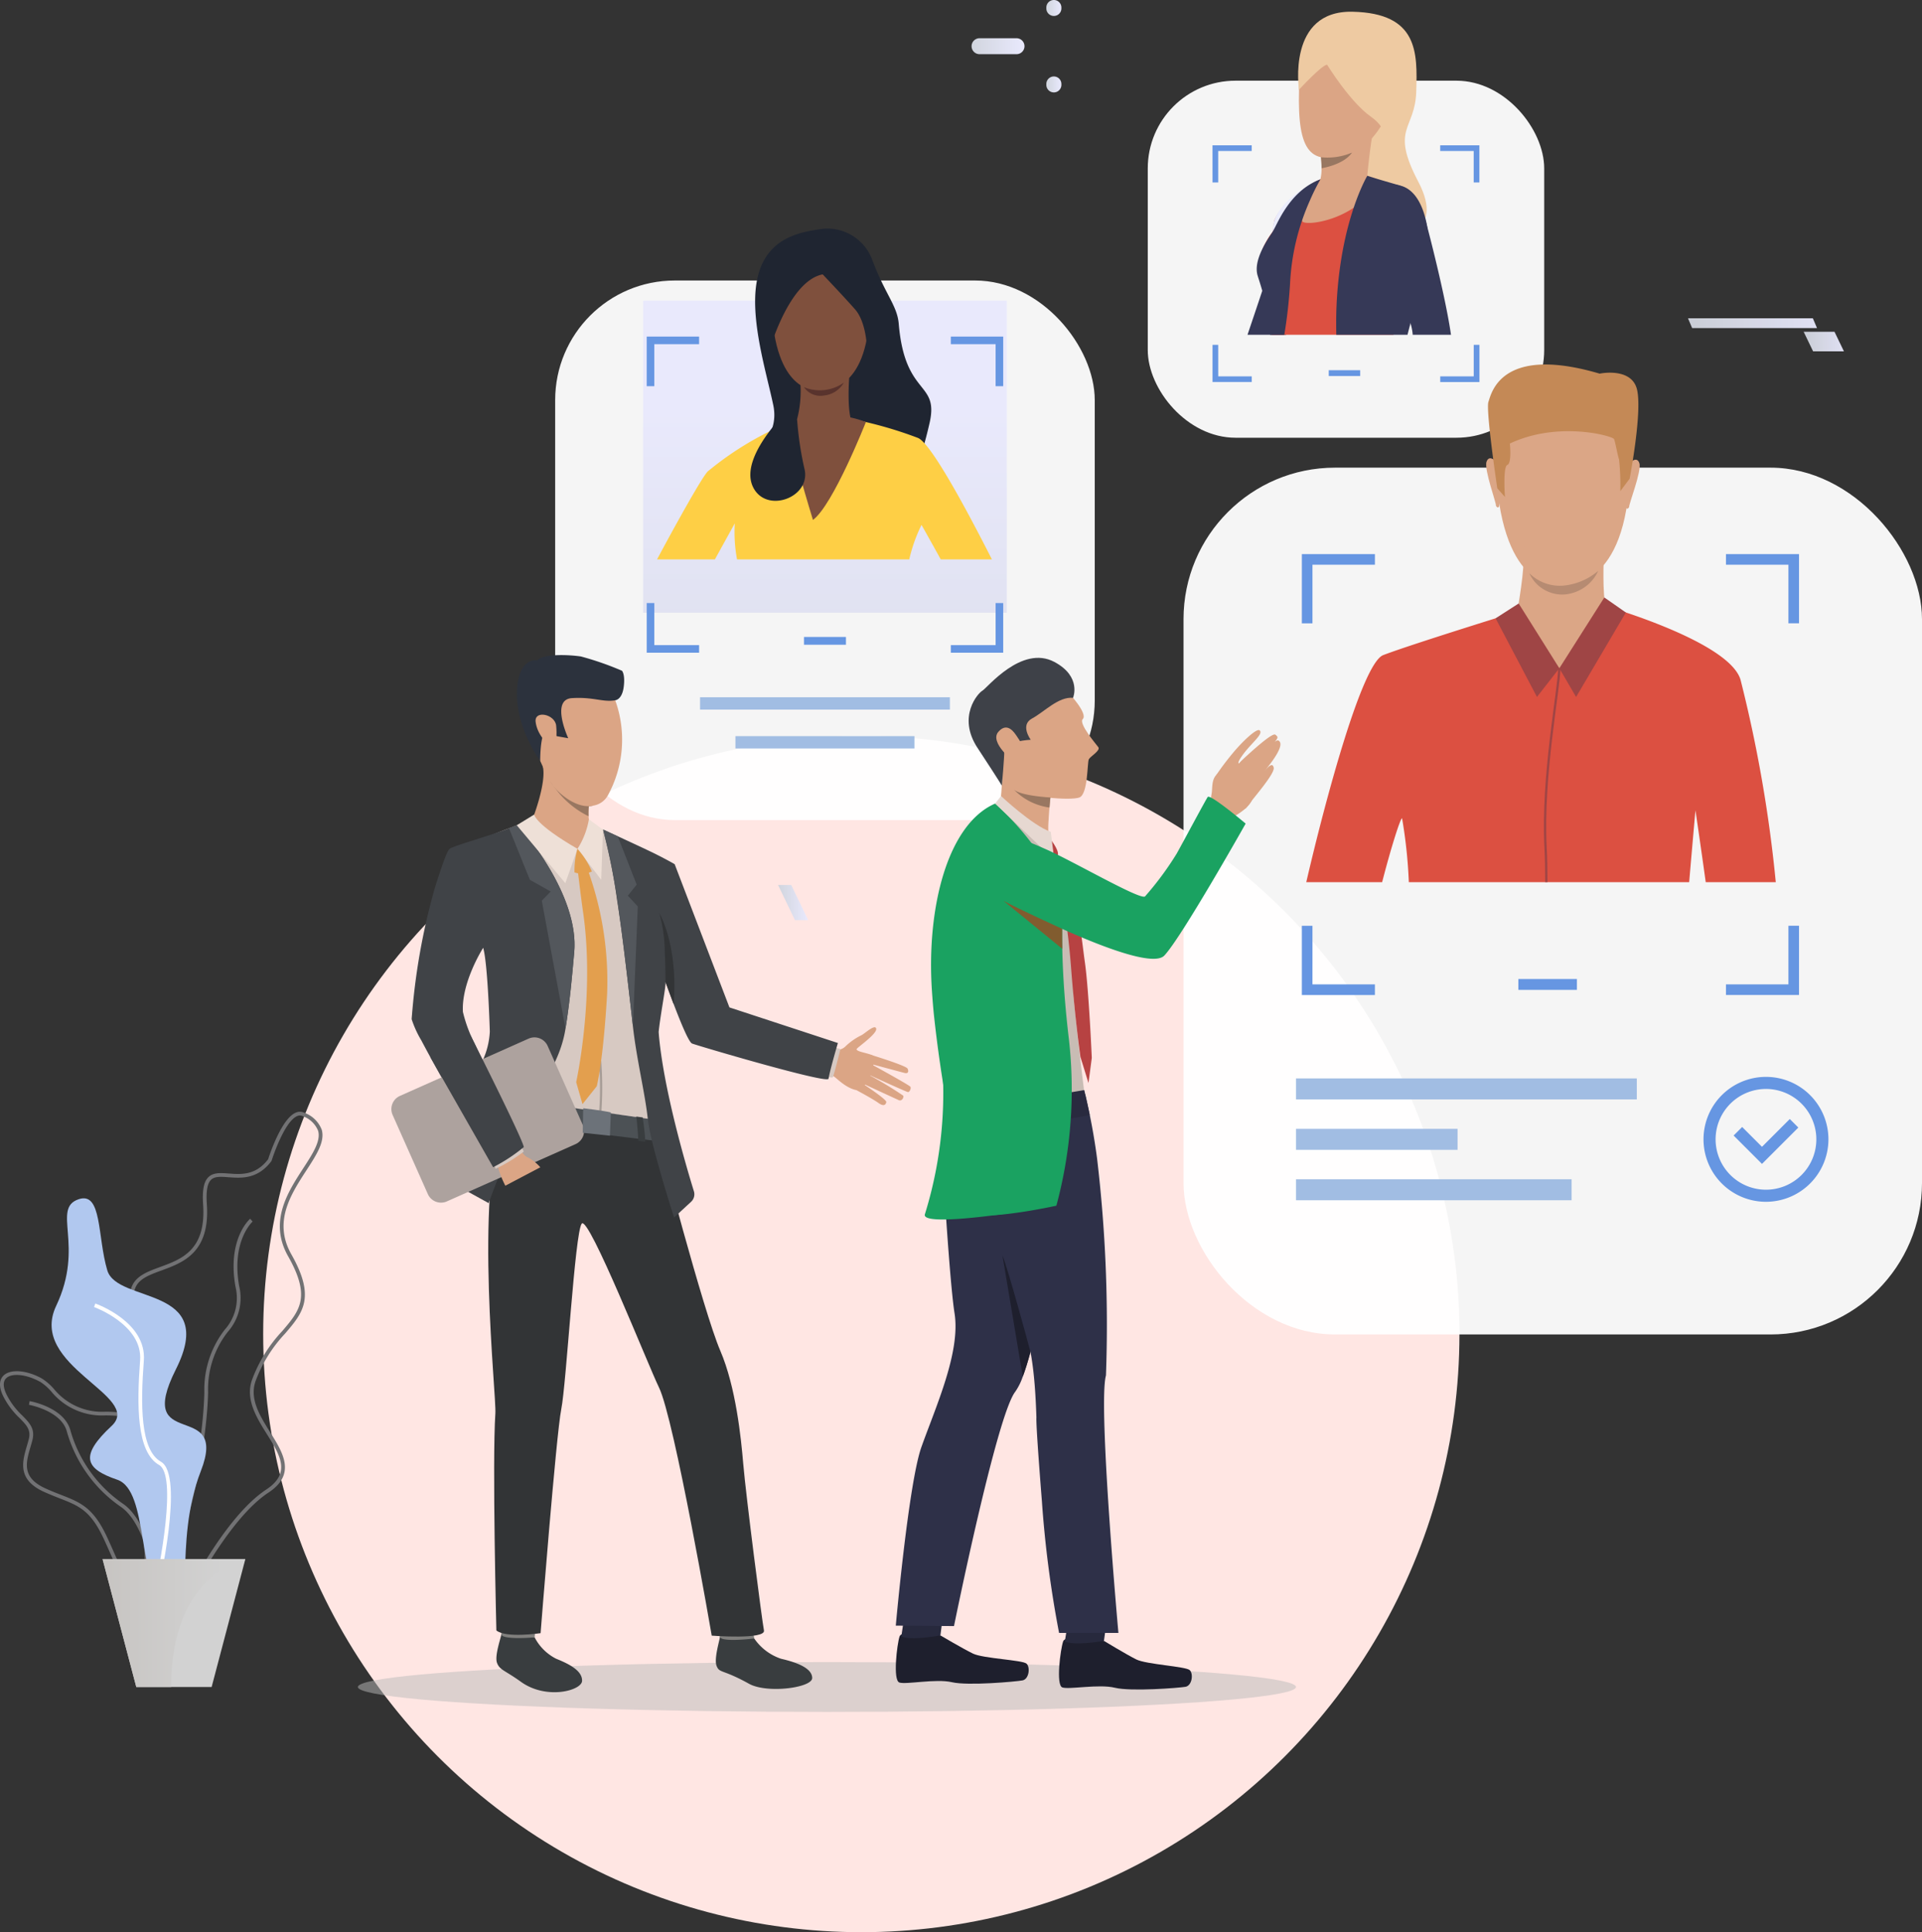
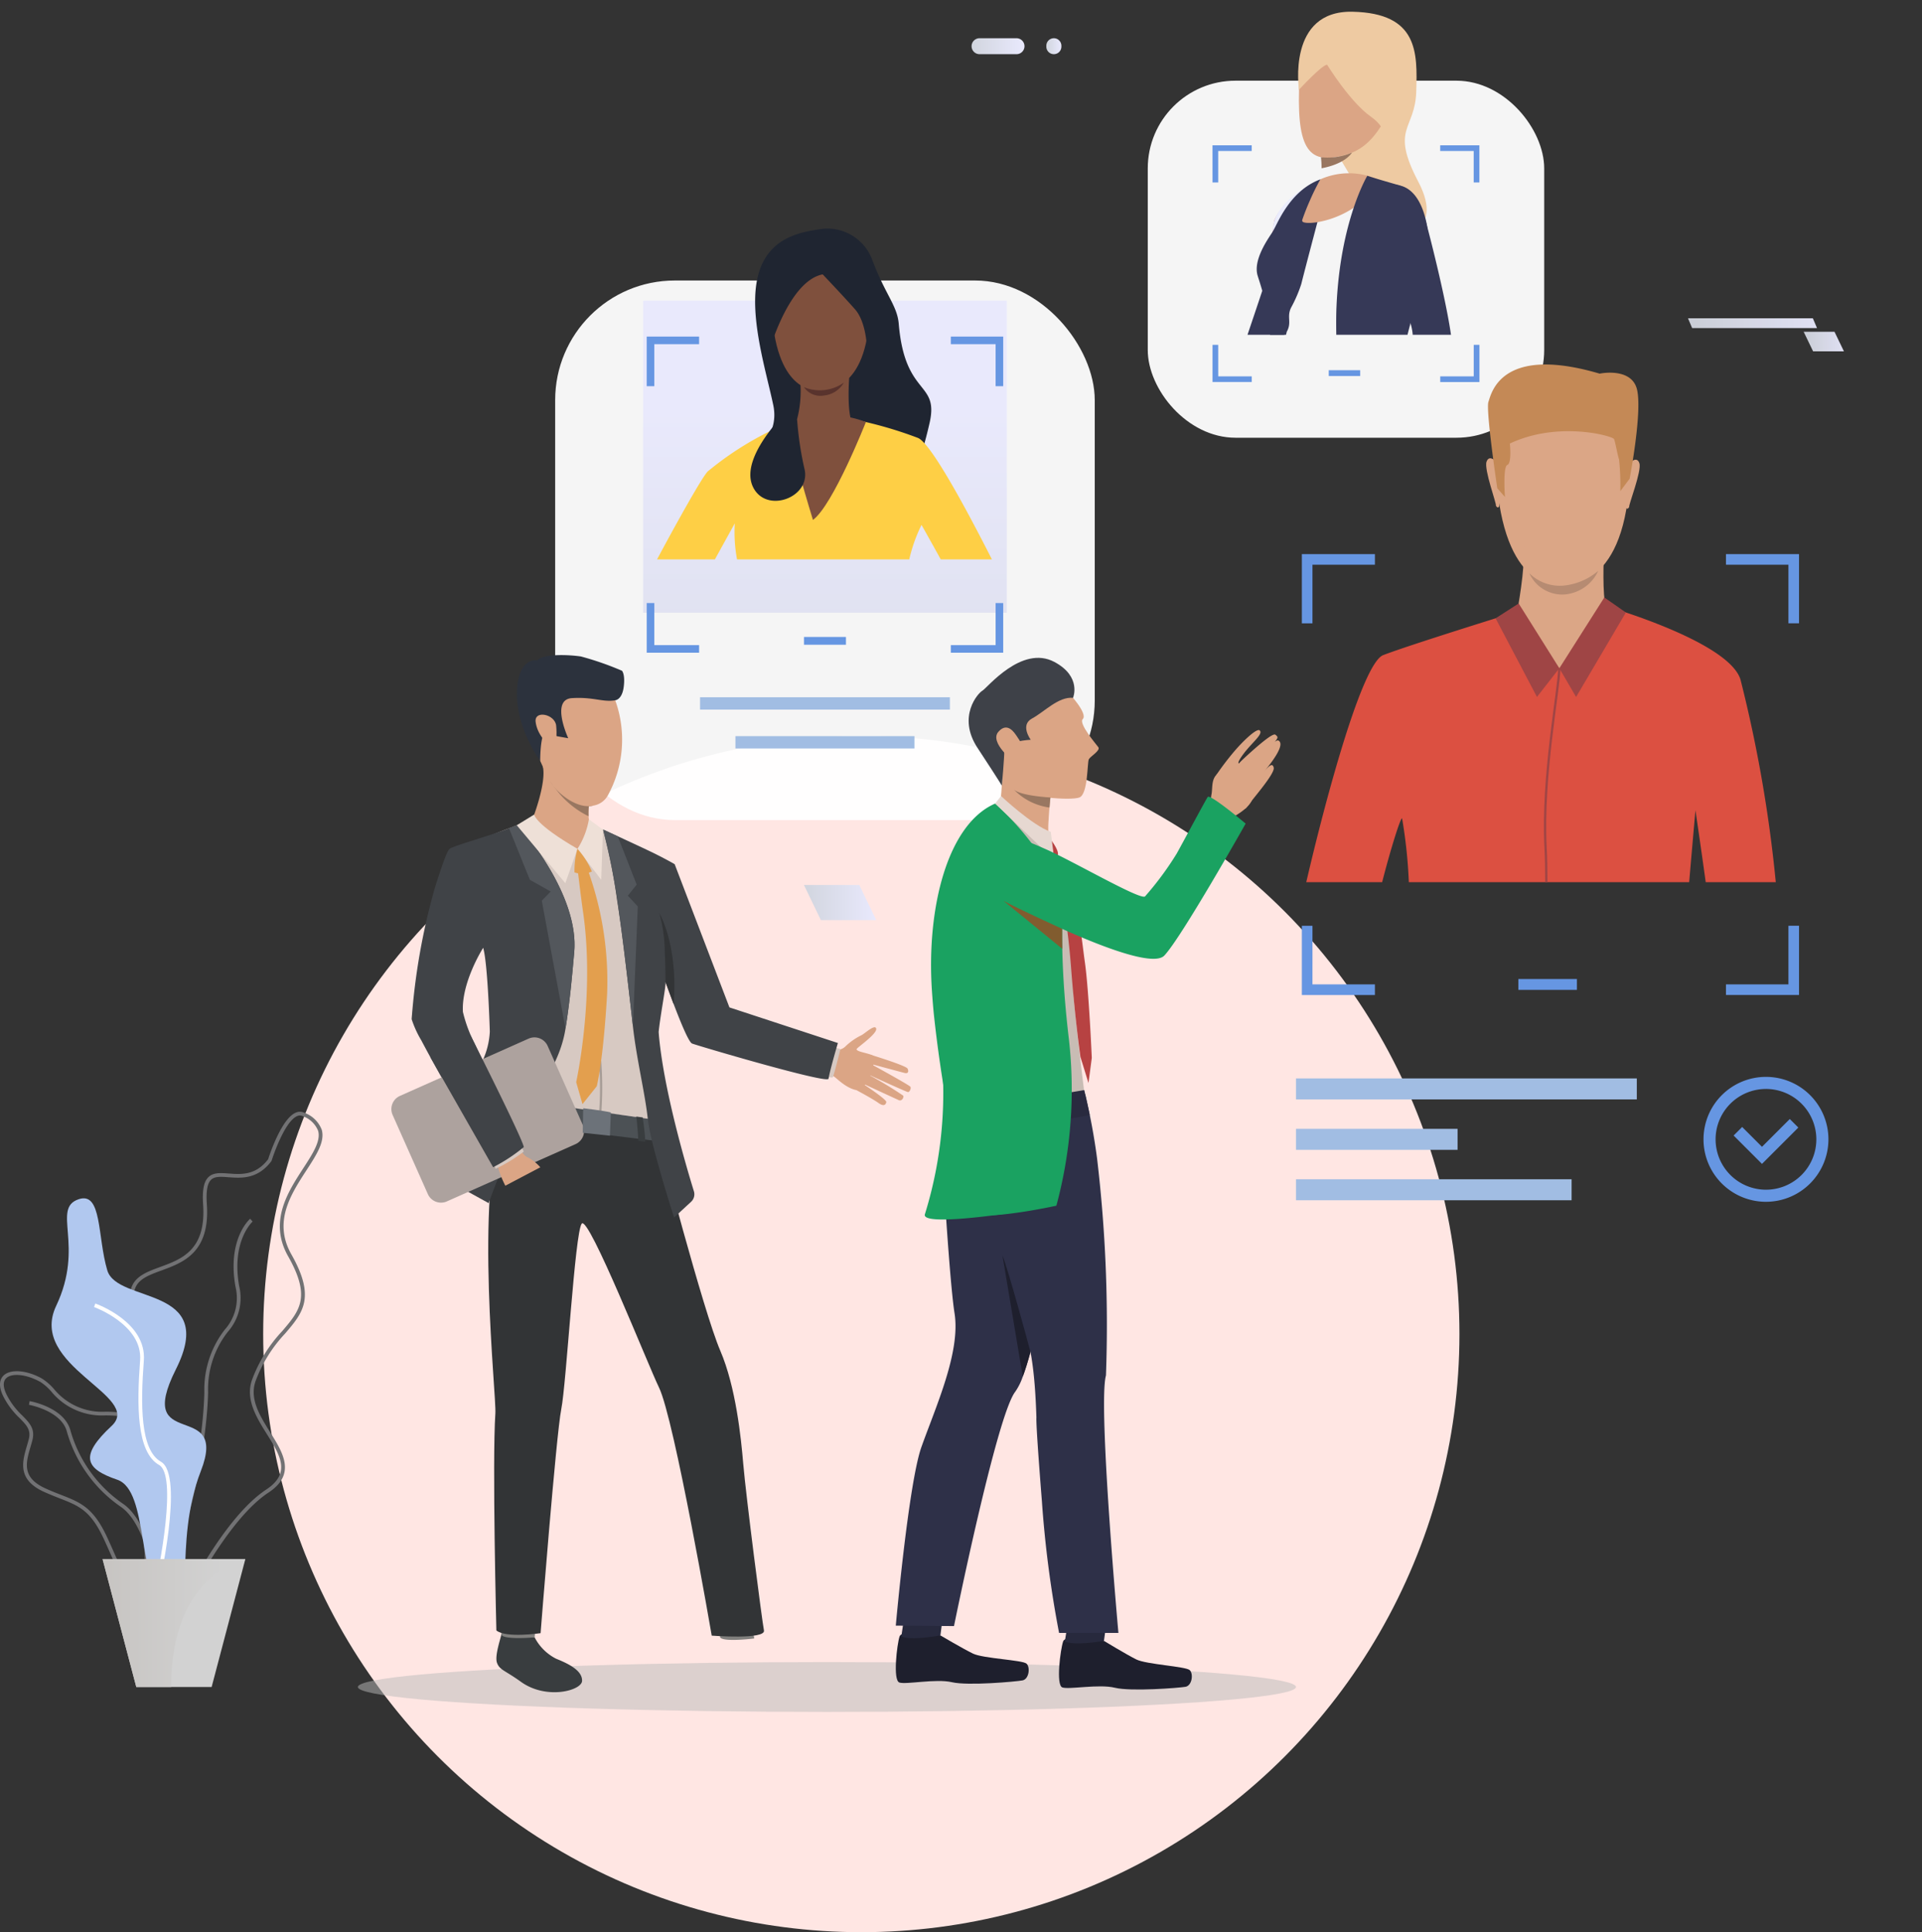
<svg xmlns="http://www.w3.org/2000/svg" xmlns:xlink="http://www.w3.org/1999/xlink" width="241" height="242.277" viewBox="0 0 241 242.277">
  <rect x="0" y="0" width="241" height="242.277" fill="#333333" stroke="none" />
  <defs>
    <linearGradient id="linear-gradient" x1="0.5" y1="2.165" x2="0.5" y2="0.322" gradientUnits="objectBoundingBox">
      <stop offset="0" stop-color="#d1d5de" />
      <stop offset="1" stop-color="#e9e9fd" />
    </linearGradient>
    <linearGradient id="linear-gradient-2" x1="-0.152" y1="0.5" x2="0.848" y2="0.5" gradientUnits="objectBoundingBox">
      <stop offset="0" stop-color="#c5c2bf" />
      <stop offset="1" stop-color="#d2d2d2" />
    </linearGradient>
    <linearGradient id="linear-gradient-3" x1="0" y1="0.5" x2="1" y2="0.5" xlink:href="#linear-gradient" />
  </defs>
  <g id="Group_28095" data-name="Group 28095" transform="translate(-377 -1904.723)">
    <circle id="Ellipse_671" data-name="Ellipse 671" cx="75" cy="75" r="75" transform="translate(410 1997)" fill="#ffe6e3" />
    <g id="Group_27988" data-name="Group 27988" transform="translate(-1127.314 1654.223)">
      <rect id="Rectangle_2744" data-name="Rectangle 2744" width="67.658" height="67.658" rx="15" transform="translate(1573.927 285.674)" fill="#fff" opacity="0.95" />
      <rect id="Rectangle_2745" data-name="Rectangle 2745" width="31.325" height="1.547" transform="translate(1592.094 337.928)" fill="#a1bde3" />
      <rect id="Rectangle_2746" data-name="Rectangle 2746" width="22.451" height="1.548" transform="translate(1596.531 342.804)" fill="#a1bde3" />
-       <rect id="Rectangle_2747" data-name="Rectangle 2747" width="92.598" height="108.689" rx="19" transform="translate(1652.716 309.139)" fill="#fff" opacity="0.95" />
      <g id="Group_27849" data-name="Group 27849" transform="translate(1694.701 373.259)">
        <rect id="Rectangle_2748" data-name="Rectangle 2748" width="7.344" height="1.36" transform="translate(0)" fill="#6696e2" />
      </g>
      <g id="Group_27850" data-name="Group 27850" transform="translate(1666.819 385.723)">
        <rect id="Rectangle_2749" data-name="Rectangle 2749" width="42.735" height="2.633" transform="translate(0)" fill="#a1bde3" />
        <rect id="Rectangle_2750" data-name="Rectangle 2750" width="34.558" height="2.633" transform="translate(0 12.644)" fill="#a1bde3" />
        <rect id="Rectangle_2751" data-name="Rectangle 2751" width="20.26" height="2.633" transform="translate(0 6.322)" fill="#a1bde3" />
      </g>
      <g id="Group_27851" data-name="Group 27851" transform="translate(1667.554 319.978)">
        <path id="Path_22386" data-name="Path 22386" d="M2558.163,623.548v1.33h7.831v7.349h1.33v-8.68Zm-53.18,8.68h1.331v-7.349h7.831v-1.33h-9.161Zm61.011,37.924V677.5h-7.831v1.33h9.161v-8.682Zm-59.68,0h-1.331v8.682h9.161V677.5h-7.831Z" transform="translate(-2504.983 -623.548)" fill="#6696e2" />
      </g>
      <g id="Group_27854" data-name="Group 27854" transform="translate(1717.917 385.529)">
        <g id="Group_27852" data-name="Group 27852" transform="translate(0)">
          <path id="Path_22387" data-name="Path 22387" d="M2783.229,991.176a7.832,7.832,0,1,1,7.832-7.832A7.841,7.841,0,0,1,2783.229,991.176Zm0-14.148a6.316,6.316,0,1,0,6.316,6.316A6.323,6.323,0,0,0,2783.229,977.027Z" transform="translate(-2775.397 -975.512)" fill="#6696e2" />
        </g>
        <g id="Group_27853" data-name="Group 27853" transform="translate(3.774 5.285)">
          <path id="Path_22388" data-name="Path 22388" d="M2799.219,1009.517l-3.558-3.558,1.072-1.072,2.486,2.487,3.485-3.486,1.072,1.072Z" transform="translate(-2795.661 -1003.889)" fill="#6696e2" />
        </g>
      </g>
      <ellipse id="Ellipse_677" data-name="Ellipse 677" cx="58.815" cy="3.124" rx="58.815" ry="3.124" transform="translate(1549.189 458.908)" fill="#bbb" opacity="0.5" />
      <rect id="Rectangle_2752" data-name="Rectangle 2752" width="45.604" height="39.128" transform="translate(1584.955 288.203)" opacity="0.95" fill="url(#linear-gradient)" />
      <g id="Group_27860" data-name="Group 27860" transform="translate(1504.315 389.903)">
        <g id="Group_27855" data-name="Group 27855" transform="translate(19.47 13.415)">
          <path id="Path_22389" data-name="Path 22389" d="M1699.949,1010.243c2.836-1.995,6.156-15.9,6.354-24.177a11.66,11.66,0,0,1,2.461-7.568,6.4,6.4,0,0,0,1.438-5.733c-1.017-5.647,1.656-8.086,1.683-8.109l-.309-.353c-.119.1-2.9,2.618-1.836,8.545a5.947,5.947,0,0,1-1.359,5.378,12.2,12.2,0,0,0-2.549,7.828c-.212,8.886-3.606,22.011-6.155,23.8Z" transform="translate(-1699.679 -964.305)" fill="#727274" />
        </g>
        <g id="Group_27856" data-name="Group 27856" transform="translate(0 32.538)">
          <path id="Path_22390" data-name="Path 22390" d="M1573.54,1124.5c-.268-.607-.544-1.235-.858-1.9-1.621-3.421-3.056-3.984-5.434-4.917-.581-.228-1.24-.486-1.963-.811-3.407-1.531-2.747-3.787-2.165-5.778.081-.278.162-.556.233-.831.3-1.17-.276-1.758-1.147-2.647a9.92,9.92,0,0,1-2.075-2.782c-.68-1.422-.334-2.184.077-2.573.864-.819,2.857-.668,4.738.359a6.85,6.85,0,0,1,1.575,1.356,7.8,7.8,0,0,0,6.467,2.837c2.152.01,3.332.307,3.942.994.693.778.563,1.944.381,3.558-.062.558-.133,1.19-.176,1.874a10.935,10.935,0,0,0,2.174,7.048c1.438,1.712,3.209,5.264,2.445,7.451a2.616,2.616,0,0,1-2.13,1.714,6.041,6.041,0,0,1-1.2.13C1575.784,1129.586,1574.818,1127.4,1573.54,1124.5Zm-8.819-21.465c-1.68-.917-3.481-1.1-4.19-.43-.539.51-.285,1.385.023,2.03a9.413,9.413,0,0,0,1.987,2.656c.912.93,1.632,1.665,1.266,3.091-.072.28-.154.563-.237.846-.58,1.982-1.127,3.855,1.907,5.218.713.32,1.366.577,1.942.8,2.4.942,3.986,1.564,5.686,5.153.316.668.594,1.3.864,1.908,1.468,3.326,2.353,5.334,5.561,4.685a2.176,2.176,0,0,0,1.781-1.409c.674-1.927-.938-5.3-2.362-7a11.2,11.2,0,0,1-2.282-7.378c.044-.695.115-1.334.178-1.9.167-1.493.288-2.571-.266-3.194-.506-.569-1.615-.827-3.594-.837a8.207,8.207,0,0,1-6.8-2.981,6.423,6.423,0,0,0-1.461-1.269Z" transform="translate(-1559.746 -1101.74)" fill="#727274" />
        </g>
        <g id="Group_27857" data-name="Group 27857" transform="translate(3.638 36.284)">
          <path id="Path_22391" data-name="Path 22391" d="M1602.085,1155.471l.468-.025c-.023-.44-.614-10.815-4.78-13.851a16.671,16.671,0,0,1-6.7-9.314c-.809-2.831-4.924-3.588-5.1-3.619l-.081.462c.04.007,4,.738,4.729,3.286a17.116,17.116,0,0,0,6.872,9.564C1601.484,1144.88,1602.079,1155.365,1602.085,1155.471Z" transform="translate(-1585.896 -1128.662)" fill="#727274" />
        </g>
        <g id="Group_27858" data-name="Group 27858" transform="translate(15.417)">
          <path id="Path_22392" data-name="Path 22392" d="M1674.166,933.315c-.98-.488-.945-2.451-.891-5.421.068-3.754.16-8.9-1.8-13.624-2.088-5.023-.226-6.491,1.574-7.911,2.017-1.59,3.922-3.092.266-9.872-1.679-3.113-2.212-5.22-1.677-6.628.528-1.392,2.01-1.934,3.579-2.509,2.708-.991,5.778-2.115,5.381-7.847-.121-1.757.085-2.838.651-3.4.614-.612,1.519-.545,2.566-.469,1.583.116,3.376.247,4.938-1.791.162-.509,1.656-5.054,3.442-5.832a1.264,1.264,0,0,1,1.093.006h0a3.654,3.654,0,0,1,2.188,2.138c.416,1.477-.666,3.143-1.919,5.072-1.969,3.032-4.2,6.467-1.885,10.556,3.06,5.406,1.444,7.3-.793,9.917a17.62,17.62,0,0,0-3.706,5.974c-.781,2.23.552,4.357,1.84,6.414,1.616,2.58,3.287,5.247-.231,7.563-5.817,3.827-11.563,16.32-11.62,16.446l-.024.052-.045.035a4.6,4.6,0,0,1-2.439,1.241A1.065,1.065,0,0,1,1674.166,933.315Zm14.353-18.058c3.135-2.063,1.725-4.315.092-6.921-1.285-2.05-2.741-4.374-1.885-6.818a18.029,18.029,0,0,1,3.791-6.124c2.192-2.566,3.64-4.261.742-9.381-2.455-4.337-.04-8.055,1.9-11.043,1.19-1.833,2.219-3.417,1.861-4.689a3.231,3.231,0,0,0-1.938-1.842h0a.8.8,0,0,0-.7,0c-1.657.722-3.179,5.534-3.194,5.582l-.013.039-.025.032c-1.721,2.275-3.744,2.127-5.37,2.007-.971-.071-1.739-.127-2.2.334s-.623,1.446-.513,3.036c.421,6.084-2.966,7.323-5.688,8.32-1.529.56-2.85,1.042-3.3,2.234-.483,1.271.042,3.254,1.652,6.239,3.842,7.127,1.692,8.823-.388,10.463-1.74,1.372-3.383,2.668-1.432,7.362,2,4.819,1.908,10.017,1.84,13.812-.047,2.591-.084,4.637.631,4.993.418.209,1.219-.143,2.379-1.046C1677.219,930.837,1682.722,919.071,1688.519,915.257Z" transform="translate(-1670.548 -867.889)" fill="#727274" />
        </g>
        <path id="Path_22393" data-name="Path 22393" d="M1609.572,946.011c2.961-1.015,2.345,4.691,3.6,8.913s13.917,1.842,8.6,12.415,6.724,3.536,3.127,12.762-.313,19.094-4.222,16.584-2.2-14.128-6.262-15.509-4.729-2.991-.7-6.744-10.548-7.479-6.951-15.057S1606.151,947.184,1609.572,946.011Z" transform="translate(-1599.72 -935.039)" fill="#b1c8ef" />
        <g id="Group_27859" data-name="Group 27859" transform="translate(11.792 24.043)">
          <path id="Path_22394" data-name="Path 22394" d="M1652.293,1077.685c.372-1.58,3.552-15.479.585-17.159-2.615-1.48-2.551-7.24-2.142-12.679.361-4.815-5.823-7.065-6.086-7.158l-.157.442c.061.022,6.109,2.225,5.775,6.681-.419,5.586-.464,11.513,2.38,13.123,2.253,1.276.179,12.447-.811,16.644Z" transform="translate(-1644.493 -1040.688)" fill="#fff" />
        </g>
        <path id="Path_22395" data-name="Path 22395" d="M1670.083,1271.014l-4.227,16.037h-9.447l-4.227-16.037Z" transform="translate(-1639.32 -1214.923)" fill="#d2d2d2" />
        <path id="Path_22396" data-name="Path 22396" d="M1670.083,1271.014s-9.306,1.747-9.306,16.037h-4.368l-4.227-16.037Z" transform="translate(-1639.321 -1214.923)" fill="url(#linear-gradient-2)" />
      </g>
      <rect id="Rectangle_2753" data-name="Rectangle 2753" width="49.709" height="44.769" rx="11" transform="translate(1648.232 260.618)" fill="#fff" opacity="0.95" />
      <g id="Group_27861" data-name="Group 27861" transform="translate(1670.927 296.92)">
        <rect id="Rectangle_2754" data-name="Rectangle 2754" width="3.942" height="0.73" fill="#6696e2" />
      </g>
      <g id="Group_27862" data-name="Group 27862" transform="translate(1656.353 268.72)">
        <path id="Path_22397" data-name="Path 22397" d="M2473.389,348.331v.714h4.2v3.946h.714v-4.659Zm-28.548,4.659h.714v-3.946h4.2v-.714h-4.918Zm32.752,20.359V377.3h-4.2v.714h4.918v-4.661Zm-32.038,0h-.714v4.661h4.918V377.3h-4.2Z" transform="translate(-2444.841 -348.331)" fill="#6696e2" />
      </g>
      <g id="Group_27863" data-name="Group 27863" transform="translate(1605.124 330.368)">
        <rect id="Rectangle_2755" data-name="Rectangle 2755" width="5.265" height="0.976" transform="translate(0)" fill="#6696e2" />
      </g>
      <g id="Group_27864" data-name="Group 27864" transform="translate(1585.406 292.702)">
        <path id="Path_22398" data-name="Path 22398" d="M2102.04,477.093v.954h5.615v5.27h.954v-6.224Zm-38.132,6.224h.954v-5.27h5.615v-.954h-6.569Zm43.747,27.193v5.272h-5.615v.953h6.569V510.51Zm-42.793,0h-.954v6.225h6.569v-.953h-5.615Z" transform="translate(-2063.908 -477.093)" fill="#6696e2" />
      </g>
      <g id="Group_27875" data-name="Group 27875" transform="translate(1668.109 296.204)">
        <g id="Group_27865" data-name="Group 27865" transform="translate(0 30.272)">
          <path id="Path_22399" data-name="Path 22399" d="M2566.832,693.069h-8.785c-.577-4.206-1.288-9.007-1.288-9.007s-.355,3.962-.787,9.007H2520.82a61.88,61.88,0,0,0-.845-8c-.2-.1-1.456,3.924-2.5,8h-9.515c2.447-10.543,7.012-27.457,9.651-28.47,3.757-1.445,19.077-6.166,19.077-6.166h8.743s15.536,4.432,16.981,9.251A170.682,170.682,0,0,1,2566.832,693.069Z" transform="translate(-2507.962 -658.432)" fill="#dc5041" />
        </g>
        <g id="Group_27866" data-name="Group 27866" transform="translate(23.733 1.832)">
          <path id="Path_22400" data-name="Path 22400" d="M2645.157,505.811s8.164,1.286,6.921,14.059-8.448,11.726-8.93,11.713-7.233.233-7.759-15.362C2635.389,516.221,2635.159,504.69,2645.157,505.811Z" transform="translate(-2635.389 -505.734)" fill="#dba686" />
        </g>
        <g id="Group_27867" data-name="Group 27867" transform="translate(26.441 22.534)">
          <path id="Path_22401" data-name="Path 22401" d="M2660.8,618.272s-.224,5.254.284,6.391-6.737,4.79-11.155.72c0,0,1.067-5.709.77-7.733S2660.8,618.272,2660.8,618.272Z" transform="translate(-2649.932 -616.887)" fill="#dba686" />
        </g>
        <g id="Group_27868" data-name="Group 27868" transform="translate(40.074 11.939)">
          <path id="Path_22402" data-name="Path 22402" d="M2723.6,560.421s.895-.955,1.222.012-1.387,5.286-1.275,5.48c0,0-.163.375-.377.169S2723.6,560.421,2723.6,560.421Z" transform="translate(-2723.13 -560.001)" fill="#dba686" />
        </g>
        <g id="Group_27869" data-name="Group 27869" transform="translate(22.555 11.763)">
          <path id="Path_22403" data-name="Path 22403" d="M2630.334,559.491s-.875-.972-1.222-.012,1.285,5.311,1.169,5.5c0,0,.156.378.374.176S2630.334,559.491,2630.334,559.491Z" transform="translate(-2629.063 -559.056)" fill="#dba686" />
        </g>
        <g id="Group_27870" data-name="Group 27870" transform="translate(22.79)">
          <path id="Path_22404" data-name="Path 22404" d="M2648.081,510.214l-1.169,1.562a31.105,31.105,0,0,0-.155-3.963c-.187-.537-.474-2.178-.631-2.565s-7.01-2.308-13.063.561c0,0,.265,2.463-.315,2.682s-.3,4.012-.3,4.012l-.961-1.084s-1.471-9.827-1.108-10.851,1.521-7.182,13.94-3.527c0,0,3.872-.82,4.65,1.853S2648.081,510.214,2648.081,510.214Z" transform="translate(-2630.326 -495.895)" fill="#c48956" />
        </g>
        <g id="Group_27871" data-name="Group 27871" transform="translate(26.437 30.27)">
          <path id="Path_22405" data-name="Path 22405" d="M2661.069,658.464s1.842.393-5.866,7.78c0,0-5.467-6.048-5.29-7.06S2661.069,658.464,2661.069,658.464Z" transform="translate(-2649.909 -658.424)" fill="#dba686" />
        </g>
        <g id="Group_27872" data-name="Group 27872" transform="translate(31.731 29.207)">
          <path id="Path_22406" data-name="Path 22406" d="M2678.334,661.6l2.1,3.6,6.24-10.594-2.7-1.885Z" transform="translate(-2678.334 -652.716)" fill="#9f4545" />
        </g>
        <g id="Group_27873" data-name="Group 27873" transform="translate(23.732 29.967)">
          <path id="Path_22407" data-name="Path 22407" d="M2643.385,664.918l-5.1-8.122-2.894,1.86,5.188,9.859Z" transform="translate(-2635.386 -656.796)" fill="#9f4545" />
        </g>
        <g id="Group_27874" data-name="Group 27874" transform="translate(29.793 38.06)">
          <path id="Path_22408" data-name="Path 22408" d="M2668.283,722.783c.063,1.2.09,2.667.094,4.317h-.289c0-1.643-.031-3.109-.093-4.3-.474-9.011,1.71-19.975,1.723-22.545l.282.056C2669.985,702.877,2667.81,713.81,2668.283,722.783Z" transform="translate(-2667.927 -700.252)" fill="#9f4545" />
        </g>
        <path id="Path_22409" data-name="Path 22409" d="M2658.15,635.15a5.434,5.434,0,0,0,4.679,1.5,7.892,7.892,0,0,0,3.956-1.8,5.092,5.092,0,0,1-4.249,2.961A4.51,4.51,0,0,1,2658.15,635.15Z" transform="translate(-2630.178 -608.973)" fill="#b68b72" />
      </g>
      <g id="Group_27894" data-name="Group 27894" transform="translate(1586.703 279.167)">
        <g id="Group_27877" data-name="Group 27877" transform="translate(13.552 9.182)">
          <g id="Group_27876" data-name="Group 27876">
-             <path id="Path_22410" data-name="Path 22410" d="M2144.871,458.438l-.019,0c-.185-.045-.476-.928-.533-1.1-.013-.048-.042-.137-.082-.26a7.508,7.508,0,0,1-.555-3c.065-.2.168-.316.3-.344.293-.06.628.312.643.327l.007.008,0,.01a31.314,31.314,0,0,1,.287,4.338A.076.076,0,0,1,2144.871,458.438Zm-.816-4.647a.266.266,0,0,0-.054.005c-.111.023-.2.124-.254.3a7.666,7.666,0,0,0,.555,2.955c.04.124.069.213.083.261a3.074,3.074,0,0,0,.484,1.058s0,0,.01,0a33.371,33.371,0,0,0-.305-4.272A.915.915,0,0,0,2144.055,453.791Z" transform="translate(-2143.635 -453.723)" fill="#dba585" />
+             <path id="Path_22410" data-name="Path 22410" d="M2144.871,458.438l-.019,0c-.185-.045-.476-.928-.533-1.1-.013-.048-.042-.137-.082-.26a7.508,7.508,0,0,1-.555-3l.007.008,0,.01a31.314,31.314,0,0,1,.287,4.338A.076.076,0,0,1,2144.871,458.438Zm-.816-4.647a.266.266,0,0,0-.054.005c-.111.023-.2.124-.254.3a7.666,7.666,0,0,0,.555,2.955c.04.124.069.213.083.261a3.074,3.074,0,0,0,.484,1.058s0,0,.01,0a33.371,33.371,0,0,0-.305-4.272A.915.915,0,0,0,2144.055,453.791Z" transform="translate(-2143.635 -453.723)" fill="#dba585" />
          </g>
        </g>
        <g id="Group_27879" data-name="Group 27879" transform="translate(11.397)">
          <g id="Group_27878" data-name="Group 27878">
            <path id="Path_22411" data-name="Path 22411" d="M2141.527,404.438a6,6,0,0,1,6.113,3.869c1.619,4.339,3.144,5.76,3.334,8.04.772,9.221,5.079,7.135,3.867,12.45s-2.05,6.119-2.05,6.119L2142.5,432.9l-10.429.034s4.08-2.038,3.172-6.377-3.172-11.452-1.894-16.3S2138.842,404.808,2141.527,404.438Z" transform="translate(-2132.068 -404.423)" fill="#1f2531" />
          </g>
        </g>
        <g id="Group_27881" data-name="Group 27881" transform="translate(26.25 9.182)">
          <g id="Group_27880" data-name="Group 27880">
            <path id="Path_22412" data-name="Path 22412" d="M2211.911,458.437a.076.076,0,0,1-.055-.024,31.285,31.285,0,0,1,.288-4.338v-.01l.007-.008c.014-.016.349-.389.642-.327.137.028.24.144.305.344a7.493,7.493,0,0,1-.555,3c-.04.123-.069.212-.082.259-.057.178-.349,1.061-.533,1.106Zm.3-4.343a33.242,33.242,0,0,0-.3,4.273s.006,0,.009,0a3.074,3.074,0,0,0,.484-1.06c.013-.047.042-.137.082-.26a7.666,7.666,0,0,0,.555-2.955c-.058-.176-.144-.276-.254-.3C2212.547,453.747,2212.258,454.042,2212.209,454.094Z" transform="translate(-2211.817 -453.723)" fill="#dba585" />
          </g>
        </g>
        <g id="Group_27883" data-name="Group 27883" transform="translate(0 23.29)">
          <g id="Group_27882" data-name="Group 27882">
            <path id="Path_22413" data-name="Path 22413" d="M2112.857,547.66h-6.415c-1.33-2.424-2.41-4.32-2.41-4.32a19.362,19.362,0,0,0-1.536,4.32H2080.9a18.614,18.614,0,0,1-.281-4.519s-1.154,2.085-2.494,4.519h-7.255c1.925-3.605,5.532-10.169,6.352-11.025a39.7,39.7,0,0,1,11.257-6.549c4.262-1.346,6.684-.047,6.684-.047a50.507,50.507,0,0,1,8.423,2.393C2105.178,533.063,2109.573,541.178,2112.857,547.66Z" transform="translate(-2070.872 -529.476)" fill="#fecf45" />
          </g>
        </g>
        <g id="Group_27885" data-name="Group 27885" transform="translate(14.359 2.504)">
          <g id="Group_27884" data-name="Group 27884">
            <path id="Path_22414" data-name="Path 22414" d="M2155.06,417.918s5.951.859,5.08,9.644-6.124,8.088-6.475,8.081-5.269.183-5.695-10.537C2147.97,425.106,2147.772,417.178,2155.06,417.918Z" transform="translate(-2147.97 -417.869)" fill="#7f503d" />
          </g>
        </g>
        <g id="Group_27887" data-name="Group 27887" transform="translate(17.317 18.321)">
          <g id="Group_27886" data-name="Group 27886">
            <path id="Path_22415" data-name="Path 22415" d="M2170.627,503.193s-.369,4.57.512,5.939-.753,3.227-4.117,2.592-3.169-2.543-3.169-2.543a13.948,13.948,0,0,0,.666-5.078C2164.244,501.846,2170.627,503.193,2170.627,503.193Z" transform="translate(-2163.851 -502.794)" fill="#7f503d" />
          </g>
        </g>
        <g id="Group_27889" data-name="Group 27889" transform="translate(13.767 1.115)">
          <g id="Group_27888" data-name="Group 27888">
            <path id="Path_22416" data-name="Path 22416" d="M2151.794,415.033s2.781,2.923,4.072,4.4,1.44,4.34,1.44,4.34a6.852,6.852,0,0,0,1.266-5.753c-.91-3.095-3.063-9.117-8.513-7.266s-5.652,9.991-5.012,14.028C2145.047,424.785,2147.493,415.874,2151.794,415.033Z" transform="translate(-2144.793 -410.411)" fill="#1f2531" />
          </g>
        </g>
        <g id="Group_27891" data-name="Group 27891" transform="translate(16.471 23.423)">
          <g id="Group_27890" data-name="Group 27890">
            <path id="Path_22417" data-name="Path 22417" d="M2169.019,531.022s-4.127,10.454-6.636,12.27c0,0-3.295-10.662-3.065-12.223C2159.319,531.069,2164.289,529.121,2169.019,531.022Z" transform="translate(-2159.307 -530.189)" fill="#7f503d" />
          </g>
        </g>
        <g id="Group_27892" data-name="Group 27892" transform="translate(11.696 21.728)">
          <path id="Path_22418" data-name="Path 22418" d="M2139.435,521.085s-7.358,6.546-5.448,10.631c1.63,3.485,7.408,1.348,6.455-2.3A41.1,41.1,0,0,1,2139.435,521.085Z" transform="translate(-2133.67 -521.085)" fill="#1f2531" />
        </g>
        <g id="Group_27893" data-name="Group 27893" transform="translate(18.423 19.308)">
          <path id="Path_22419" data-name="Path 22419" d="M2169.79,508.668a5.2,5.2,0,0,0,5-.572,3.218,3.218,0,0,1-2.5,1.617A2.465,2.465,0,0,1,2169.79,508.668Z" transform="translate(-2169.79 -508.096)" fill="#59332d" />
        </g>
      </g>
      <g id="Group_27903" data-name="Group 27903" transform="translate(1660.739 251.969)">
        <g id="Group_27895" data-name="Group 27895" transform="translate(0 22.897)">
          <path id="Path_22420" data-name="Path 22420" d="M2478.082,381.326s-2.44,9.184-2.949,11.253a17.207,17.207,0,0,1-1.263,2.929.169.169,0,0,1-.015.028,2.355,2.355,0,0,0-.229.746c-.1.766.2,1.369-.313,2.277l-.092.382h-4.831c.564-1.674,1.28-3.8,1.853-5.521.479-1.449.859-2.6.96-2.934.3-1,1.394-4.222,2.324-6.364.325-.746,1.575-1.484,2.684-2.017C2477.2,381.636,2478.082,381.326,2478.082,381.326Z" transform="translate(-2468.391 -381.326)" fill="#363957" />
        </g>
        <g id="Group_27896" data-name="Group 27896" transform="translate(6.345)">
          <path id="Path_22421" data-name="Path 22421" d="M2502.575,268.167s-1.539-9.96,6.709-9.777,8.139,5.109,7.992,10-3.308,4.521.258,11.32-3.088,6.8-3.088,6.8l-5.162-7.093Z" transform="translate(-2502.461 -258.388)" fill="#eecaa2" />
        </g>
        <g id="Group_27897" data-name="Group 27897" transform="translate(6.441 0.842)">
          <path id="Path_22422" data-name="Path 22422" d="M2508.8,263.025s-5.586.882-5.807,8.821,1.507,9.629,6.4,7.975,6.431-9.96,6.542-11.246S2516.333,262.069,2508.8,263.025Z" transform="translate(-2502.973 -262.909)" fill="#dba585" />
        </g>
        <g id="Group_27898" data-name="Group 27898" transform="translate(1.272 20.244)">
-           <path id="Path_22423" data-name="Path 22423" d="M2496.026,375.41c.019,2.732-3.121,9.267-3.6,11.285-.058.235-.119.452-.181.656h-15.246c-.079-.941-.153-1.747-.19-2.2-.121-1.492-1.633-4.707-1.582-6.2a8.98,8.98,0,0,1,1.847-4.47c.325-.5.667-1.019,1.007-1.519a28.89,28.89,0,0,1,2.763-3.616,8.927,8.927,0,0,1,1.112-.887l0,0a5.136,5.136,0,0,1,1.146-.6l4.8-.768s2.993,1.084,4.716,1.486C2492.616,368.568,2495.975,369.059,2496.026,375.41Z" transform="translate(-2475.22 -367.082)" fill="#dc5041" />
-         </g>
+           </g>
        <g id="Group_27899" data-name="Group 27899" transform="translate(2.655 21.615)">
          <path id="Path_22424" data-name="Path 22424" d="M2488,374.445l-2.783,4.386-2.568,4.048c.005-.022.177-.635.466-2.41.056-.337.115-.716.178-1.14a2.934,2.934,0,0,1,.08-.373h0c1.1-2.534,4.5-4.446,4.623-4.509Z" transform="translate(-2482.645 -374.445)" fill="#c75454" />
        </g>
        <g id="Group_27900" data-name="Group 27900" transform="translate(8.818 14.062)">
-           <path id="Path_22425" data-name="Path 22425" d="M2522.915,334.006c-.484.914-1,6.591-1,6.591s-6.833,2.582-6.134,1.122a5.582,5.582,0,0,0,.417-2.265,11,11,0,0,0-.075-1.379c-.018-.149-.032-.235-.032-.235S2523.4,333.091,2522.915,334.006Z" transform="translate(-2515.735 -333.889)" fill="#dba585" />
-         </g>
+           </g>
        <g id="Group_27901" data-name="Group 27901" transform="translate(6.459 0.708)">
          <path id="Path_22426" data-name="Path 22426" d="M2506.6,268.137s2.867,4.668,5.476,6.505,1.287,3.308,1.287,3.308,6.809-14.334.335-15.326-10.442-1.066-10.626,8.637C2503.072,271.261,2506.012,268.063,2506.6,268.137Z" transform="translate(-2503.072 -262.191)" fill="#eecaa2" />
        </g>
        <g id="Group_27902" data-name="Group 27902" transform="translate(9.209 17.663)">
          <path id="Path_22427" data-name="Path 22427" d="M2521.734,353.223c-1.049,1.547-3.82,1.964-3.82,1.964h0a10.983,10.983,0,0,0-.075-1.379A7.805,7.805,0,0,0,2521.734,353.223Z" transform="translate(-2517.838 -353.223)" fill="#997761" />
        </g>
        <path id="Path_22428" data-name="Path 22428" d="M2485.42,378.933h0a5.733,5.733,0,0,0-.27,1.544l1.007-1.519s1.8-2.577,2.414-3.247a10.209,10.209,0,0,1,1.461-1.257S2486.494,376.153,2485.42,378.933Z" transform="translate(-2482.028 -352.837)" fill="#eaecfd" />
        <path id="Path_22429" data-name="Path 22429" d="M2552.8,383.435a38.579,38.579,0,0,1,5.683-1.82s-.882-7.042-5.19-6.3S2552.8,383.435,2552.8,383.435Z" transform="translate(-2535.811 -353.496)" fill="#c75454" />
        <path id="Path_22430" data-name="Path 22430" d="M2507.232,367.784s-3.22,4.951-2.13,5.383,6.989-.577,9.5-5.279A8.838,8.838,0,0,0,2507.232,367.784Z" transform="translate(-2498.082 -346.773)" fill="#dba585" />
        <path id="Path_22431" data-name="Path 22431" d="M2539.646,376.376a53.979,53.979,0,0,1-2.233,10.943c-.132.489-.259.974-.377,1.451h-8.929c-.022-1.339-.019-2.519.024-3.5.45-10.774,3.864-16.44,3.864-16.44s1.091.367,4.229,1.255c2.151.608,2.963,3.344,3.26,5a.193.193,0,0,1,0,.02A11.838,11.838,0,0,1,2539.646,376.376Z" transform="translate(-2516.974 -348.257)" fill="#363957" />
        <path id="Path_22432" data-name="Path 22432" d="M2482.588,371.218a25.616,25.616,0,0,0-1.327,2.664,28.921,28.921,0,0,0-2.49,10.5,61.919,61.919,0,0,1-.716,6.339h-1.782a28.318,28.318,0,0,0-.98-5.521c-.244-.867-.468-1.514-.589-1.924-.568-1.933,1.249-4.507,1.856-5.429S2478.627,372.693,2482.588,371.218Z" transform="translate(-2473.44 -350.204)" fill="#363957" />
        <path id="Path_22433" data-name="Path 22433" d="M2560.377,393.657h-4.8a6.347,6.347,0,0,0-.283-1.45c-.871-3.1-3.449-9.124-3.449-9.124s-3.858-6.3-.2-7.911,5.229,2.883,5.721,4.8a.193.193,0,0,1,0,.02C2557.493,380.449,2559.671,388.748,2560.377,393.657Z" transform="translate(-2534.861 -353.144)" fill="#363957" />
      </g>
      <g id="Group_27935" data-name="Group 27935" transform="translate(1553.388 332.641)">
        <g id="Group_27904" data-name="Group 27904" transform="translate(54.225 46.667)">
          <path id="Path_22434" data-name="Path 22434" d="M2183.587,945.168s1.675-.023,2.272-.669a7.813,7.813,0,0,1,1.988-1.389c.452-.22,1.7-1.435,1.859-.842s-1.991,2.1-2.4,2.506,1.784.583,2.106.978-.8,4.543-2.259,4.222-2.658-1.794-2.934-1.792a7.754,7.754,0,0,1-1.079-.185Z" transform="translate(-2183.141 -942.106)" fill="#dba585" />
        </g>
        <g id="Group_27905" data-name="Group 27905" transform="translate(58.308 50.143)">
          <path id="Path_22435" data-name="Path 22435" d="M2206.942,960.772s4.362,1.332,4.541,1.709.057.654-.358.549-4.269-1.141-4.269-1.141,4.766,2.605,4.981,2.866c.126.153-.084.7-.314.666s-5.138-2.282-5.138-2.282a49.026,49.026,0,0,1,4.556,2.734c.1.254-.2.721-.546.568s-4.629-2.133-4.629-2.133,3.1,2.028,3.05,2.362c-.029.2-.192.681-.972.126s-2.779-1.619-2.779-1.619Z" transform="translate(-2205.065 -960.772)" fill="#dba585" />
        </g>
        <g id="Group_27906" data-name="Group 27906" transform="translate(40.687 122.922)">
-           <path id="Path_22436" data-name="Path 22436" d="M2115.26,1351.922a6.615,6.615,0,0,0,3.362,2.546c1.962.452,3.9,1.172,3.91,2.41s-5.675,1.978-7.92.728c-3.352-1.863-3.693-1.3-4.065-2.232s.447-3.423.423-3.719C2110.94,1351.289,2115.26,1351.922,2115.26,1351.922Z" transform="translate(-2110.451 -1351.541)" fill="#393d3f" />
-         </g>
+           </g>
        <g id="Group_27907" data-name="Group 27907" transform="translate(41.203 121.662)">
          <path id="Path_22437" data-name="Path 22437" d="M2117.3,1345.386a9.007,9.007,0,0,1,.218,1.032c-.038.022-4.423.544-4.291-.267.108-.658.261-1.374.261-1.374Z" transform="translate(-2113.222 -1344.777)" fill="#807f7d" />
        </g>
        <g id="Group_27908" data-name="Group 27908" transform="translate(13.169 122.645)">
          <path id="Path_22438" data-name="Path 22438" d="M1967.493,1350.577a6.164,6.164,0,0,0,2.7,2.684c1.822.729,3.284,1.567,3.251,2.774s-4.456,2.43-7.673.114c-2.033-1.464-2.677-1.471-3-2.391s.566-3.316.554-3.605C1963.31,1349.793,1967.493,1350.577,1967.493,1350.577Z" transform="translate(-1962.7 -1350.058)" fill="#393d3f" />
        </g>
        <g id="Group_27909" data-name="Group 27909" transform="translate(13.793 121.346)">
          <path id="Path_22439" data-name="Path 22439" d="M1970.269,1343.86a9.863,9.863,0,0,1-.05,1.039c-.038.019-4.275.369-4.168-.425a6.525,6.525,0,0,1,.411-1.393Z" transform="translate(-1966.049 -1343.081)" fill="#807f7d" />
        </g>
        <g id="Group_27910" data-name="Group 27910" transform="translate(12.15 56.303)">
          <path id="Path_22440" data-name="Path 22440" d="M1978.629,998.5s5.566,21.323,7.685,26.253c1.963,4.567,2.612,10.955,2.882,14.163.34,4.036,2.365,19.749,2.6,20.929s-6.548.653-6.548.653-4.679-27.169-6.621-31.134c-1.3-2.646-8.818-21.621-9.679-20.528s-1.928,20.1-2.565,23.26-2.594,28.093-2.594,28.093-4.375.646-5.544-.344c0,0-.532-21.292-.126-27.21.155-2.255-2.642-27.036.945-37.013C1960.961,990.352,1978.629,998.5,1978.629,998.5Z" transform="translate(-1957.228 -993.849)" fill="#323436" />
        </g>
        <g id="Group_27911" data-name="Group 27911" transform="translate(2.548 20.596)">
          <path id="Path_22441" data-name="Path 22441" d="M1905.672,827.195a12.9,12.9,0,0,0,1.2,2.622c1.075-2.15,1.92-3.916,2.2-4.565.906-2.14,5.574-7.044,5.574-7.044a.048.048,0,0,0,0,.01.012.012,0,0,0,0,.007.014.014,0,0,1,0,.006l.005.02.012.041c0,.009,0,.017.006.026a.155.155,0,0,1,.005.019c.254.947,1.815,6.866,1.872,9.781.063,3.174.892,9.046.892,9.046h0l.975.137,2.156.3.258.036.628.088,5.719.8,2.028.286.275.039,1.159.163,3.2.45.816.115h.008l.611.086.846.119h0a5.726,5.726,0,0,0,.7-3.556c-.078-1.569-.267-4.517-.189-7.251,0-.014,0-.028,0-.042,0-.035,0-.069,0-.1,0-.012,0-.023,0-.035V828.8a19.513,19.513,0,0,1,.463-4.009,16.715,16.715,0,0,0,.4-2.137c0-.034.009-.067.012-.1.014-.126.028-.251.04-.373a18.857,18.857,0,0,0,.03-3.426l0,.007c.057.126.475,1.656,1.022,3.545.925,3.193,2.219,7.412,2.771,7.614.8.3,13.8,4.144,16.6,4.538.325.046.513.045.531-.012.013-.041.026-.083.039-.127.341-1.125.81-3.035.885-3.343.008-.028.011-.043.011-.043l-.5-.151-14.138-4.237-6.463-18.638c-.135-.108-1.722-.877-2.882-1.428-1.182-.563-2.607-1.39-3.9-2.1-.658-.36-1.281-.689-1.819-.936l-.083-.037h0l-1.482-.676h0l-.386-.037c-1.241-.118-5.1-.479-6.391-.555-.106-.007-.2-.011-.265-.012s-.1,0-.13,0a16.08,16.08,0,0,0-2,.685h0l-.119.046-.148.056-.276.106-.574.225-.2.08a41.162,41.162,0,0,0-5.057,2.265,31.055,31.055,0,0,0-2.906,5.209c-1.75,5.6-3.967,14.183-4.036,16.3C1905.672,827.133,1905.672,827.165,1905.672,827.195Z" transform="translate(-1905.672 -802.126)" fill="#d7c9c2" />
        </g>
        <g id="Group_27912" data-name="Group 27912" transform="translate(13.982 55.634)">
          <path id="Path_22442" data-name="Path 22442" d="M1986.079,992.884s.43.515.555,2.7c0,0-17.692-2.064-19.563-2.878,0,0-.073-2.4.324-2.444C1967.83,990.212,1986.079,992.884,1986.079,992.884Z" transform="translate(-1967.065 -990.258)" fill="#4c5155" />
        </g>
        <g id="Group_27913" data-name="Group 27913" transform="translate(17.907 13.66)">
          <path id="Path_22443" data-name="Path 22443" d="M1988.142,771.221c.055,2.777,5.432,4.3,5.432,4.3s2.25-2.819,1.712-3.089c-.211-.106-.3-.527-.323-1a9.874,9.874,0,0,1,.03-1.259c.016-.2.031-.323.031-.323s-.768-.81-1.745-1.776c-1.708-1.688-4.056-3.852-4.06-2.991a.766.766,0,0,0,.02.163C1989.652,767.18,1988.142,771.221,1988.142,771.221Z" transform="translate(-1988.142 -764.885)" fill="#dba585" />
        </g>
        <g id="Group_27914" data-name="Group 27914" transform="translate(17.115 55.959)">
          <path id="Path_22444" data-name="Path 22444" d="M1985.127,992.1s-.386,2.436-.419,3.07l-.819-.163s.226-2.577.358-3.009Z" transform="translate(-1983.889 -991.999)" fill="#393d3f" />
        </g>
        <g id="Group_27915" data-name="Group 27915" transform="translate(30.695 57.861)">
          <path id="Path_22445" data-name="Path 22445" d="M2057.626,1002.331s.311,2.214.318,3.05l-.865-.113s-.177-2.764-.277-3.053Z" transform="translate(-2056.801 -1002.215)" fill="#393d3f" />
        </g>
        <g id="Group_27916" data-name="Group 27916" transform="translate(19.978 15.929)">
          <path id="Path_22446" data-name="Path 22446" d="M1999.261,777.065h0c.01.016.238.357.627.847a11.266,11.266,0,0,0,4.122,3.429,9.825,9.825,0,0,1,.031-1.259,2.791,2.791,0,0,0,.534-.065,16.452,16.452,0,0,0-1.169-1.711l-1.079-.323Z" transform="translate(-1999.261 -777.065)" fill="#997761" />
        </g>
        <g id="Group_27917" data-name="Group 27917" transform="translate(17.116 4.561)">
          <path id="Path_22447" data-name="Path 22447" d="M1985.721,725.361c.465,1.012.907,1.745,1.032,2.036h0a3.6,3.6,0,0,0,.627.847c.886.954,2.533,2.213,4.152,2.169a2.821,2.821,0,0,0,.534-.065,2.539,2.539,0,0,0,1.85-1.278,14.544,14.544,0,0,0,.926-11.937s-9.171-2.593-10.606.168C1983.23,719.238,1984.629,722.984,1985.721,725.361Z" transform="translate(-1983.891 -716.03)" fill="#dba585" />
        </g>
        <g id="Group_27918" data-name="Group 27918" transform="translate(15.742 0)">
          <path id="Path_22448" data-name="Path 22448" d="M1988.84,697.206s.852-.047,1.063-1.662c.208-1.6-.213-2.038-.213-2.038a37.877,37.877,0,0,0-5.146-1.791c-1.36-.206-4.7-.4-5.487.492,0,0-1.9-.442-2.423,2.719-.823,5.014,2.8,9.884,2.8,9.884s-.031-3.276.691-3.71,1.346.6,1.346.6l1.478.265s-2.245-4.847.448-5.027S1987.3,697.487,1988.84,697.206Z" transform="translate(-1976.513 -691.54)" fill="#2c323d" />
        </g>
        <g id="Group_27919" data-name="Group 27919" transform="translate(18.08 7.469)">
          <path id="Path_22449" data-name="Path 22449" d="M1991.652,733.027c-.141-1.443-2.75-1.995-2.576-.482s1.46,2.966,2.054,2.915S1991.759,734.127,1991.652,733.027Z" transform="translate(-1989.068 -731.644)" fill="#dba585" />
        </g>
        <g id="Group_27920" data-name="Group 27920" transform="translate(2.548 21.282)">
          <path id="Path_22450" data-name="Path 22450" d="M1906.867,832.814c1.137,2.169,2.931,5.36,4.7,8.455-.233.436-.461.867-.679,1.293a25.968,25.968,0,0,0-1.34,2.992c-.4,1.131-.965,4.028.109,4.566l5.661,3.124s.039-.111.114-.315c.188-.508.594-1.6,1.157-3,.018-.046.075-.18.159-.378.112-.265.275-.645.461-1.078.083-.194.17-.4.261-.609.1-.24.209-.488.315-.734l.449-1.045.688-1.6.058-.124c.183-.4.373-.8.565-1.2.3-.617.6-1.232.917-1.833.032-.061.063-.122.095-.182l.168-.316.1-.192.024-.043.042-.076c1.636-2.984,3.479-5.48,4.067-9.14q.085-.53.162-1.053c.084-.581.163-1.154.235-1.716.027-.213.053-.423.079-.632.294-2.442.471-4.617.612-6.133.443-4.722-2.449-9.834-4.67-12.992a34.921,34.921,0,0,0-2.373-3.034l-.012-.011-.119.046-.148.056-.276.106-.574.225-.2.08c-2.15.843-6.677,2.089-7.247,2.5-.328.235-1.064,2.39-1.913,5.112a81.76,81.76,0,0,0-2.838,16.165c0,.033,0,.065,0,.1A12.9,12.9,0,0,0,1906.867,832.814Zm8.6-1.055a9.771,9.771,0,0,1-.869,3.545c-.014.032-.027.064-.04.1-.363-.774-.7-1.515-1.011-2.2,0,0,0,0,0,0a17.732,17.732,0,0,1-1.453-3.938c-.208-3.739,2.545-8.042,2.545-8.042a.013.013,0,0,0,0,.007.014.014,0,0,1,0,.006c0,.006,0,.013.005.02s.008.027.012.041,0,.017.006.026a.152.152,0,0,1,.005.019C1915.235,823.557,1915.468,831.76,1915.468,831.76Z" transform="translate(-1905.672 -805.809)" fill="#404347" />
        </g>
        <path id="Path_22451" data-name="Path 22451" d="M1915.086,962.3l-16.133,7.181a1.808,1.808,0,0,1-2.388-.917l-4.416-9.923a1.809,1.809,0,0,1,.917-2.388l16.133-7.181a1.81,1.81,0,0,1,2.389.917L1916,959.91A1.809,1.809,0,0,1,1915.086,962.3Z" transform="translate(-1891.992 -900.979)" fill="#ada29e" />
        <g id="Group_27921" data-name="Group 27921" transform="translate(26.573 21.917)">
          <path id="Path_22452" data-name="Path 22452" d="M2034.67,809.252a75.713,75.713,0,0,1,1.735,8.807v0c.034.211.067.426.1.646,0,.025.008.051.012.076q.033.218.065.442c0,.017.006.035.009.052.015.1.03.2.044.3.037.248.073.5.111.759.436,3.06,1.049,8.269,1.637,13.527v0c.465,4.144,1.525,8.4,1.862,11.571,0,0,0,0,0,.007a21.705,21.705,0,0,0,.441,2.386c.024.106.049.213.074.322.949,4.006,2.79,9.676,2.79,9.676l.536-.5,1.588-1.466a1.285,1.285,0,0,0,.357-1.328c-.88-2.841-3.873-12.894-4.422-19.964a.019.019,0,0,1,0-.006c.27-2.484.957-5.817.854-6.3.007.016.013.034.019.052.315.877.665,1.829,1.016,2.757h0c.945,2.491,1.911,4.8,2.314,4.946.9.33,16.982,5.076,17.1,4.413.011-.067.025-.138.041-.213s.031-.152.048-.233c.2-.907.559-2.206.811-3.084.037-.13.072-.251.1-.359.106-.364.175-.594.175-.594l-13.6-4.464-6.864-17.95c-.135-.107-1.886-1.05-3.046-1.6-1.207-.575-2.735-1.284-4.09-1.91-.647-.3-1.257-.579-1.772-.816Z" transform="translate(-2034.67 -809.219)" fill="#404347" />
        </g>
        <g id="Group_27922" data-name="Group 27922" transform="translate(14.752 21.282)">
          <path id="Path_22453" data-name="Path 22453" d="M1973.811,812.7l2.615,1.475-1.117,1.139,2.975,16.066c.606-3.766.883-7.342,1.088-9.535.684-7.3-6.6-15.533-7.054-16.037-.35.133-.729.279-1.118.434Z" transform="translate(-1971.2 -805.808)" fill="#53575c" />
        </g>
        <g id="Group_27923" data-name="Group 27923" transform="translate(26.532 21.88)">
          <path id="Path_22454" data-name="Path 22454" d="M2034.451,809.019a84.552,84.552,0,0,1,2.116,11.158c.437,3.06,1.05,8.269,1.639,13.527l.609-15.046-1.246-1.35,1.108-1.384-2.371-6.052c-.647-.3-1.257-.579-1.773-.816Z" transform="translate(-2034.451 -809.019)" fill="#53575c" />
        </g>
        <g id="Group_27924" data-name="Group 27924" transform="translate(15.724 19.997)">
          <path id="Path_22455" data-name="Path 22455" d="M1976.419,800.249l2.183-1.34s.061,1.189,5.432,4.3l-1.525,4.3Z" transform="translate(-1976.419 -798.909)" fill="#eee0d7" />
        </g>
        <g id="Group_27925" data-name="Group 27925" transform="translate(23.339 20.596)">
          <path id="Path_22456" data-name="Path 22456" d="M2018.734,802.127a10.115,10.115,0,0,1-1.429,3.7l2.977,3.881.216-6.294Z" transform="translate(-2017.305 -802.127)" fill="#eee0d7" />
        </g>
        <g id="Group_27926" data-name="Group 27926" transform="translate(22.916 24.293)">
          <path id="Path_22457" data-name="Path 22457" d="M2015.451,821.974a10.115,10.115,0,0,0-.369,2.954,2.818,2.818,0,0,0,2.181-.115A10.151,10.151,0,0,0,2015.451,821.974Z" transform="translate(-2015.037 -821.974)" fill="#e39f4e" />
        </g>
        <g id="Group_27928" data-name="Group 27928" transform="translate(26.039 50.858)">
          <g id="Group_27927" data-name="Group 27927">
            <path id="Path_22458" data-name="Path 22458" d="M2032.077,971.327a43.69,43.69,0,0,0,0-6.713l-.276.018a44.742,44.742,0,0,1,0,6.642Z" transform="translate(-2031.803 -964.614)" fill="#a79d97" />
          </g>
        </g>
        <g id="Group_27929" data-name="Group 27929" transform="translate(23.997 56.821)">
          <path id="Path_22459" data-name="Path 22459" d="M2020.895,996.628s2.6.311,3.464.525l-.113,2.918-3.409-.364Z" transform="translate(-2020.837 -996.628)" fill="#6c7279" />
        </g>
        <g id="Group_27930" data-name="Group 27930" transform="translate(23.178 26.6)">
          <path id="Path_22460" data-name="Path 22460" d="M2017.886,834.687a40.98,40.98,0,0,1,2.43,15.54c-.491,8.51-1.3,11.6-1.3,11.6l-1.79,2.245-.79-2.76s2.4-10.849.852-21.4c-.281-1.914-.7-5.539-.7-5.539Z" transform="translate(-2016.44 -834.364)" fill="#e39f4e" />
        </g>
        <g id="Group_27931" data-name="Group 27931" transform="translate(13.069 61.542)">
          <path id="Path_22461" data-name="Path 22461" d="M1964.992,1021.985s.623,1.246,1.246,1.454a5.4,5.4,0,0,1,1.531,1.22l-4.387,2.31a12.014,12.014,0,0,1-1.22-3.738C1962.11,1021.776,1964.992,1021.985,1964.992,1021.985Z" transform="translate(-1962.161 -1021.975)" fill="#dba585" />
        </g>
        <g id="Group_27932" data-name="Group 27932" transform="translate(12.811 61.668)">
          <path id="Path_22462" data-name="Path 22462" d="M1964.284,1022.656l.29.584a20.1,20.1,0,0,1-3.537,2.168l-.258-.778Z" transform="translate(-1960.779 -1022.656)" fill="#d7c9c2" />
        </g>
        <g id="Group_27933" data-name="Group 27933" transform="translate(4.877 47.644)">
          <path id="Path_22463" data-name="Path 22463" d="M1929.907,961.406a21.409,21.409,0,0,1-3.847,2.523l-7.882-13.822,5.03-2.751S1929.768,960.367,1929.907,961.406Z" transform="translate(-1918.178 -947.356)" fill="#404347" />
        </g>
        <g id="Group_27934" data-name="Group 27934" transform="translate(33.603 32.36)">
          <path id="Path_22464" data-name="Path 22464" d="M2073.094,870.181c.1,1.97.083,3.718.083,3.718v0c0,.009,0,.063.007.151,0-.033.008-.067.012-.1.315.877.665,1.829,1.016,2.757a29.556,29.556,0,0,0,.079-3c-.141-5.521-1.878-8.417-1.878-8.417A18.741,18.741,0,0,1,2073.094,870.181Z" transform="translate(-2072.414 -865.288)" fill="#323436" />
        </g>
      </g>
      <g id="Group_27978" data-name="Group 27978" transform="translate(1616.641 332.986)">
        <g id="Group_27936" data-name="Group 27936" transform="translate(39.496 14.335)">
          <path id="Path_22465" data-name="Path 22465" d="M2443.713,774.73a6.516,6.516,0,0,1,.037-1.488c.207-.818-.1-2.142.931-2.785s3.986,2.049,4.218,2.8-.873,2.033-3.185,3.109S2443.713,774.73,2443.713,774.73Z" transform="translate(-2443.685 -770.358)" fill="#dba585" />
        </g>
        <g id="Group_27937" data-name="Group 27937" transform="translate(40.178 9.057)">
          <path id="Path_22466" data-name="Path 22466" d="M2447.343,747.664a34.9,34.9,0,0,1,2.316-3.037c1.156-1.347,2.779-2.857,3.121-2.57.52.436-.952,1.521-2.008,2.934-.972,1.3-.559,1.208-.559,1.208s-.119.02,1.219-1.19c1.438-1.3,3.038-2.637,3.323-2.408.353.285.373.35-.071.908.325-.266.444-.214.57-.088.648.651-1.164,2.893-1.884,3.783.557-.68,1.04-1.12,1.179-.465.159.749-2.548,3.8-3.411,4.989C2450.2,753.023,2447.343,747.664,2447.343,747.664Z" transform="translate(-2447.343 -742.022)" fill="#dba585" />
        </g>
        <g id="Group_27941" data-name="Group 27941" transform="translate(0 122.225)">
          <g id="Group_27940" data-name="Group 27940">
            <g id="Group_27939" data-name="Group 27939">
              <g id="Group_27938" data-name="Group 27938">
                <path id="Path_22467" data-name="Path 22467" d="M2237.209,1350.005s2.814,1.663,4.087,2.282,6.225.8,6.714,1.26.311,1.945-.51,2.1-6.837.695-8.845.226-5.762.321-6.594.038-.3-4.765.026-5.772S2237.209,1350.005,2237.209,1350.005Z" transform="translate(-2231.618 -1349.652)" fill="#1e1f2d" />
              </g>
            </g>
          </g>
        </g>
        <g id="Group_27945" data-name="Group 27945" transform="translate(0.689 120.745)">
          <g id="Group_27944" data-name="Group 27944">
            <g id="Group_27943" data-name="Group 27943">
              <g id="Group_27942" data-name="Group 27942">
                <path id="Path_22468" data-name="Path 22468" d="M2240.451,1341.708l-.234,1.833s-3.762.7-4.9.123l.282-1.9Z" transform="translate(-2235.315 -1341.708)" fill="#27293d" />
              </g>
            </g>
          </g>
        </g>
        <g id="Group_27946" data-name="Group 27946" transform="translate(0 50.119)">
          <path id="Path_22469" data-name="Path 22469" d="M2252.535,970.518c-.041,1.269-.271,4.023-.541,6.915-.06.643-.123,1.292-.185,1.934-.375,3.892-.754,7.491-.754,7.491-.476,3.1-1.455,8.476-2.551,12.542h0c-.317,1.173-.641,2.238-.968,3.107a7.672,7.672,0,0,1-.945,1.9c-2.331,2.978-7.676,29.379-7.676,29.379l-7.3-.055s1.6-17.877,3.218-22.409c1.8-5.061,4.925-11.882,4.149-16.763-.486-3.063-1.113-12.813-1.113-12.813s-.609-10.956,2.256-18.98C2240.844,960.763,2252.535,970.518,2252.535,970.518Z" transform="translate(-2231.619 -962.497)" fill="#2e3048" />
        </g>
        <g id="Group_27950" data-name="Group 27950" transform="translate(20.455 122.869)">
          <g id="Group_27949" data-name="Group 27949">
            <g id="Group_27948" data-name="Group 27948">
              <g id="Group_27947" data-name="Group 27947">
                <path id="Path_22470" data-name="Path 22470" d="M2347.088,1353.5s2.794,1.7,4.06,2.331,6.215.87,6.7,1.341.286,1.948-.536,2.089-6.845.613-8.846.119-5.766.251-6.594-.041-.238-4.768.1-5.77S2347.088,1353.5,2347.088,1353.5Z" transform="translate(-2341.448 -1353.108)" fill="#1e1f2d" />
              </g>
            </g>
          </g>
        </g>
        <g id="Group_27954" data-name="Group 27954" transform="translate(21.192 121.428)">
          <g id="Group_27953" data-name="Group 27953">
            <g id="Group_27952" data-name="Group 27952">
              <g id="Group_27951" data-name="Group 27951">
                <path id="Path_22471" data-name="Path 22471" d="M2350.563,1345.379l-.256,1.83s-3.77.659-4.9.065l.3-1.9Z" transform="translate(-2345.404 -1345.374)" fill="#27293d" />
              </g>
            </g>
          </g>
        </g>
        <g id="Group_27955" data-name="Group 27955" transform="translate(10.26 51.016)">
          <path id="Path_22472" data-name="Path 22472" d="M2294.076,1011.548c-.189-5.839-.705-9.719-2.208-13.092-1.262-2.833-2.341-11.729-2.341-11.729s-3.42-10.425-2.727-18.919c.174-2.121,13.391,3.212,13.391,3.212a78.279,78.279,0,0,1,1.487,8.015,177.07,177.07,0,0,1,1.119,27.234c-1.022,3.642,1.561,32.292,1.561,32.292h-7.44a138.37,138.37,0,0,1-2.155-16.531S2294,1012.558,2294.076,1011.548Z" transform="translate(-2286.707 -967.31)" fill="#2e3048" />
        </g>
        <g id="Group_27957" data-name="Group 27957" transform="translate(6.209 18.271)">
          <g id="Group_27956" data-name="Group 27956">
            <path id="Path_22473" data-name="Path 22473" d="M2276.212,792.92s3.467,5.683,4.479,8.854.2,12.391.376,14.244c.555,5.749,1.365,12.078,1.365,12.078l-11.62,7.423a114.953,114.953,0,0,1-3.9-10.938,51.023,51.023,0,0,1-1.948-15.177c.053-11.446,6.241-17.91,6.241-17.91Z" transform="translate(-2264.958 -791.494)" fill="#c8bcb4" />
          </g>
        </g>
        <g id="Group_27959" data-name="Group 27959" transform="translate(10.147 2.23)">
          <g id="Group_27958" data-name="Group 27958">
            <path id="Path_22474" data-name="Path 22474" d="M2297.688,707.589s2.382,2.55,1.709,3.221c-.556.554,1.635,3.1,1.946,3.522s-.973,1.135-1.185,1.518-.086,4.383-1.189,4.794-6.671-.024-8.44-1.1-4.622-7.306-4.417-10.3S2293.5,703.142,2297.688,707.589Z" transform="translate(-2286.102 -705.363)" fill="#dba585" />
          </g>
        </g>
        <g id="Group_27961" data-name="Group 27961" transform="translate(13.122 6.557)">
          <g id="Group_27960" data-name="Group 27960">
            <path id="Path_22475" data-name="Path 22475" d="M2308.433,738.688s-.041.34-.1.866c-.02.221-.047.472-.071.748-.013.163-.027.336-.044.513,0,.048-.01.1-.014.143-.007.082-.014.163-.021.248-.027.384-.055.781-.074,1.176a12.388,12.388,0,0,0,.051,2.529c.292,1.482-6.09-4.772-6.09-4.772a73.053,73.053,0,0,0,.278-10.3C2302.088,724.387,2308.433,738.688,2308.433,738.688Z" transform="translate(-2302.075 -728.599)" fill="#dba585" />
          </g>
        </g>
        <g id="Group_27963" data-name="Group 27963" transform="translate(9.131 0)">
          <g id="Group_27962" data-name="Group 27962">
            <path id="Path_22476" data-name="Path 22476" d="M2293.738,698.406s1.127-2.659-2.349-4.505c-4.092-2.173-8.431,3.283-9.006,3.6s-3.192,3.266-.632,7.169c3.23,4.925,3.06,4.76,3.06,4.76s.324-3.633.3-4.334c-.039-1.281,3.322-1.433,3.322-1.433s-1.38-1.838.154-2.661S2291.92,698.226,2293.738,698.406Z" transform="translate(-2280.646 -693.391)" fill="#3e4148" />
          </g>
        </g>
        <g id="Group_27965" data-name="Group 27965" transform="translate(12.602 8.743)">
          <g id="Group_27964" data-name="Group 27964">
            <path id="Path_22477" data-name="Path 22477" d="M2301.835,741.4c-.245-.344-1.143-1.861-2.3-.529s1.942,3.825,2.2,3.8S2303.894,744.3,2301.835,741.4Z" transform="translate(-2299.281 -740.336)" fill="#dba585" />
          </g>
        </g>
        <g id="Group_27966" data-name="Group 27966" transform="translate(6.634 54.197)">
          <path id="Path_22478" data-name="Path 22478" d="M2284.92,987.516s-.577-2.719-.69-3.126l-16.994,2.828.174,2.2S2279.655,988.681,2284.92,987.516Z" transform="translate(-2267.237 -984.39)" fill="#292a3f" />
        </g>
        <g id="Group_27967" data-name="Group 27967" transform="translate(3.628 45.345)">
          <path id="Path_22479" data-name="Path 22479" d="M2252.591,936.863a51.391,51.391,0,0,1-1.478,24.428c-.5,1.605,11.317-.25,11.317-.25Z" transform="translate(-2251.097 -936.863)" fill="#1aa261" />
        </g>
        <g id="Group_27969" data-name="Group 27969" transform="translate(4.418 18.272)">
          <g id="Group_27968" data-name="Group 27968">
            <path id="Path_22480" data-name="Path 22480" d="M2271.056,841.922s-8.394,1.842-10.75,1.01a168.587,168.587,0,0,1-4.628-25.144q-.139-1.469-.234-2.932v0c-.667-10.3,1.955-20.757,7.93-23.356.169.114,8.585,7.534,8.426,14.326-.012.46-.018.921-.021,1.382,0,.835,0,1.672.019,2.507h0c.054,2.584.214,5.161.442,7.664.023.26.048.521.073.78q.062.632.128,1.253.09.83.188,1.645A56.061,56.061,0,0,1,2271.056,841.922Z" transform="translate(-2255.342 -791.497)" fill="#1aa261" />
          </g>
        </g>
        <g id="Group_27970" data-name="Group 27970" transform="translate(19.787 24.538)">
          <path id="Path_22481" data-name="Path 22481" d="M2337.859,825.265a93.324,93.324,0,0,1,2.184,14.135c.5,6.59,1.178,11.25,1.178,11.25l1.009,3.262.415-3.146s-.37-8.5-.863-11.964c-.5-3.487-.715-7.916-3.5-13.66Z" transform="translate(-2337.859 -825.142)" fill="#b74242" />
        </g>
        <g id="Group_27971" data-name="Group 27971" transform="translate(19.348 22.677)">
          <path id="Path_22482" data-name="Path 22482" d="M2335.765,817.137a.936.936,0,0,0,.46.223c.27.04.656-.391-.723-2.211Z" transform="translate(-2335.502 -815.149)" fill="#b74242" />
        </g>
        <g id="Group_27973" data-name="Group 27973" transform="translate(12.452 17.33)">
          <g id="Group_27972" data-name="Group 27972">
            <path id="Path_22483" data-name="Path 22483" d="M2299.22,786.443s3.908,3.681,6.234,4.493l.443,3.526-7.422-7.078Z" transform="translate(-2298.475 -786.443)" fill="#e6d8d1" />
          </g>
        </g>
        <g id="Group_27974" data-name="Group 27974" transform="translate(9.295 17.418)">
          <path id="Path_22484" data-name="Path 22484" d="M2288.049,801.075c-1.541-.547-7.943-3.655-6.24-7.284s6.093-1.7,9.4-.222c3.457,1.545,11.618,6.29,12.264,5.847a39.182,39.182,0,0,0,3.979-5.382c.51-.9,3.591-6.655,3.882-7.088s4.759,3.335,4.759,3.335-8.037,14.274-10.2,16.547S2288.049,801.075,2288.049,801.075Z" transform="translate(-2281.523 -786.913)" fill="#1aa261" />
        </g>
        <g id="Group_27975" data-name="Group 27975" transform="translate(13.372 74.949)">
          <path id="Path_22485" data-name="Path 22485" d="M2306.933,1107.888h0c-.317,1.173-.642,2.238-.968,3.106h0l-2.545-15.181C2304.063,1097.254,2306.933,1107.888,2306.933,1107.888Z" transform="translate(-2303.419 -1095.814)" fill="#1e1f2d" />
        </g>
        <g id="Group_27976" data-name="Group 27976" transform="translate(13.509 30.473)">
          <path id="Path_22486" data-name="Path 22486" d="M2311.518,863.022l-7.365-6.015c1.951,1.045,6.745,3.235,7.345,3.507Q2311.491,861.767,2311.518,863.022Z" transform="translate(-2304.153 -857.007)" fill="#815c2f" />
        </g>
        <g id="Group_27977" data-name="Group 27977" transform="translate(14.828 16.547)">
          <path id="Path_22487" data-name="Path 22487" d="M2315.791,783.2c-.02.221-.047.472-.071.748-.014.163-.027.336-.045.513a7.614,7.614,0,0,1-4.442-2.226C2312.227,783.027,2315.791,783.2,2315.791,783.2Z" transform="translate(-2311.234 -782.238)" fill="#997761" />
        </g>
      </g>
      <g id="Group_27979" data-name="Group 27979" transform="translate(1715.972 290.407)" opacity="0.95">
        <path id="Path_22488" data-name="Path 22488" d="M2844.013,476.332h3.866l-1.183-2.455h-3.866Z" transform="translate(-2828.325 -472.181)" fill="url(#linear-gradient-3)" />
        <path id="Path_22489" data-name="Path 22489" d="M2834.3,476.332h.921l-1.183-2.455h-.921Z" transform="translate(-2820.42 -472.181)" fill="url(#linear-gradient-3)" />
        <path id="Path_22490" data-name="Path 22490" d="M2765.472,466h15.656l-.52-1.227h-15.657Z" transform="translate(-2764.952 -464.77)" fill="url(#linear-gradient-3)" />
      </g>
      <g id="Group_27986" data-name="Group 27986" transform="translate(1626.14 250.5)">
        <g id="Group_27980" data-name="Group 27980" transform="translate(0 0)">
          <path id="Rectangle_2756" data-name="Rectangle 2756" d="M1,0H5.634a1,1,0,0,1,1,1V1a1,1,0,0,1-1,1H1A1,1,0,0,1,0,1V1A1,1,0,0,1,1,0Z" fill="url(#linear-gradient-3)" />
        </g>
        <g id="Group_27981" data-name="Group 27981" transform="translate(0 4.794)">
          <path id="Rectangle_2757" data-name="Rectangle 2757" d="M1,0H5.634a1,1,0,0,1,1,1V1a1,1,0,0,1-1,1H1A1,1,0,0,1,0,1V1A1,1,0,0,1,1,0Z" fill="url(#linear-gradient-3)" />
        </g>
        <g id="Group_27982" data-name="Group 27982" transform="translate(0 9.588)">
-           <path id="Rectangle_2758" data-name="Rectangle 2758" d="M1,0H5.634a1,1,0,0,1,1,1V1a1,1,0,0,1-1,1H1A1,1,0,0,1,0,1V1A1,1,0,0,1,1,0Z" fill="url(#linear-gradient-3)" />
-         </g>
+           </g>
        <g id="Group_27983" data-name="Group 27983" transform="translate(9.373 0)">
          <path id="Rectangle_2759" data-name="Rectangle 2759" d="M.944,0h0a.944.944,0,0,1,.944.944v.111A.944.944,0,0,1,.944,2h0A.944.944,0,0,1,0,1.056V.944A.944.944,0,0,1,.944,0Z" fill="url(#linear-gradient-3)" />
        </g>
        <g id="Group_27984" data-name="Group 27984" transform="translate(9.373 4.794)">
          <path id="Rectangle_2760" data-name="Rectangle 2760" d="M.944,0h0a.944.944,0,0,1,.944.944v.112A.944.944,0,0,1,.944,2h0A.944.944,0,0,1,0,1.056V.944A.944.944,0,0,1,.944,0Z" fill="url(#linear-gradient-3)" />
        </g>
        <g id="Group_27985" data-name="Group 27985" transform="translate(9.373 9.588)">
          <path id="Rectangle_2761" data-name="Rectangle 2761" d="M.944,0h0a.944.944,0,0,1,.944.944v.111A.944.944,0,0,1,.944,2h0A.944.944,0,0,1,0,1.056V.944A.944.944,0,0,1,.944,0Z" fill="url(#linear-gradient-3)" />
        </g>
      </g>
      <g id="Group_27987" data-name="Group 27987" transform="translate(1601.874 361.468)">
        <path id="Path_22491" data-name="Path 22491" d="M2171.888,850.727h6.94l-2.124-4.406h-6.94Z" transform="translate(-2166.516 -846.321)" fill="url(#linear-gradient-3)" />
        <path id="Path_22492" data-name="Path 22492" d="M2154.45,850.727h1.654l-2.124-4.406h-1.654Z" transform="translate(-2152.326 -846.321)" fill="url(#linear-gradient-3)" />
      </g>
    </g>
  </g>
</svg>